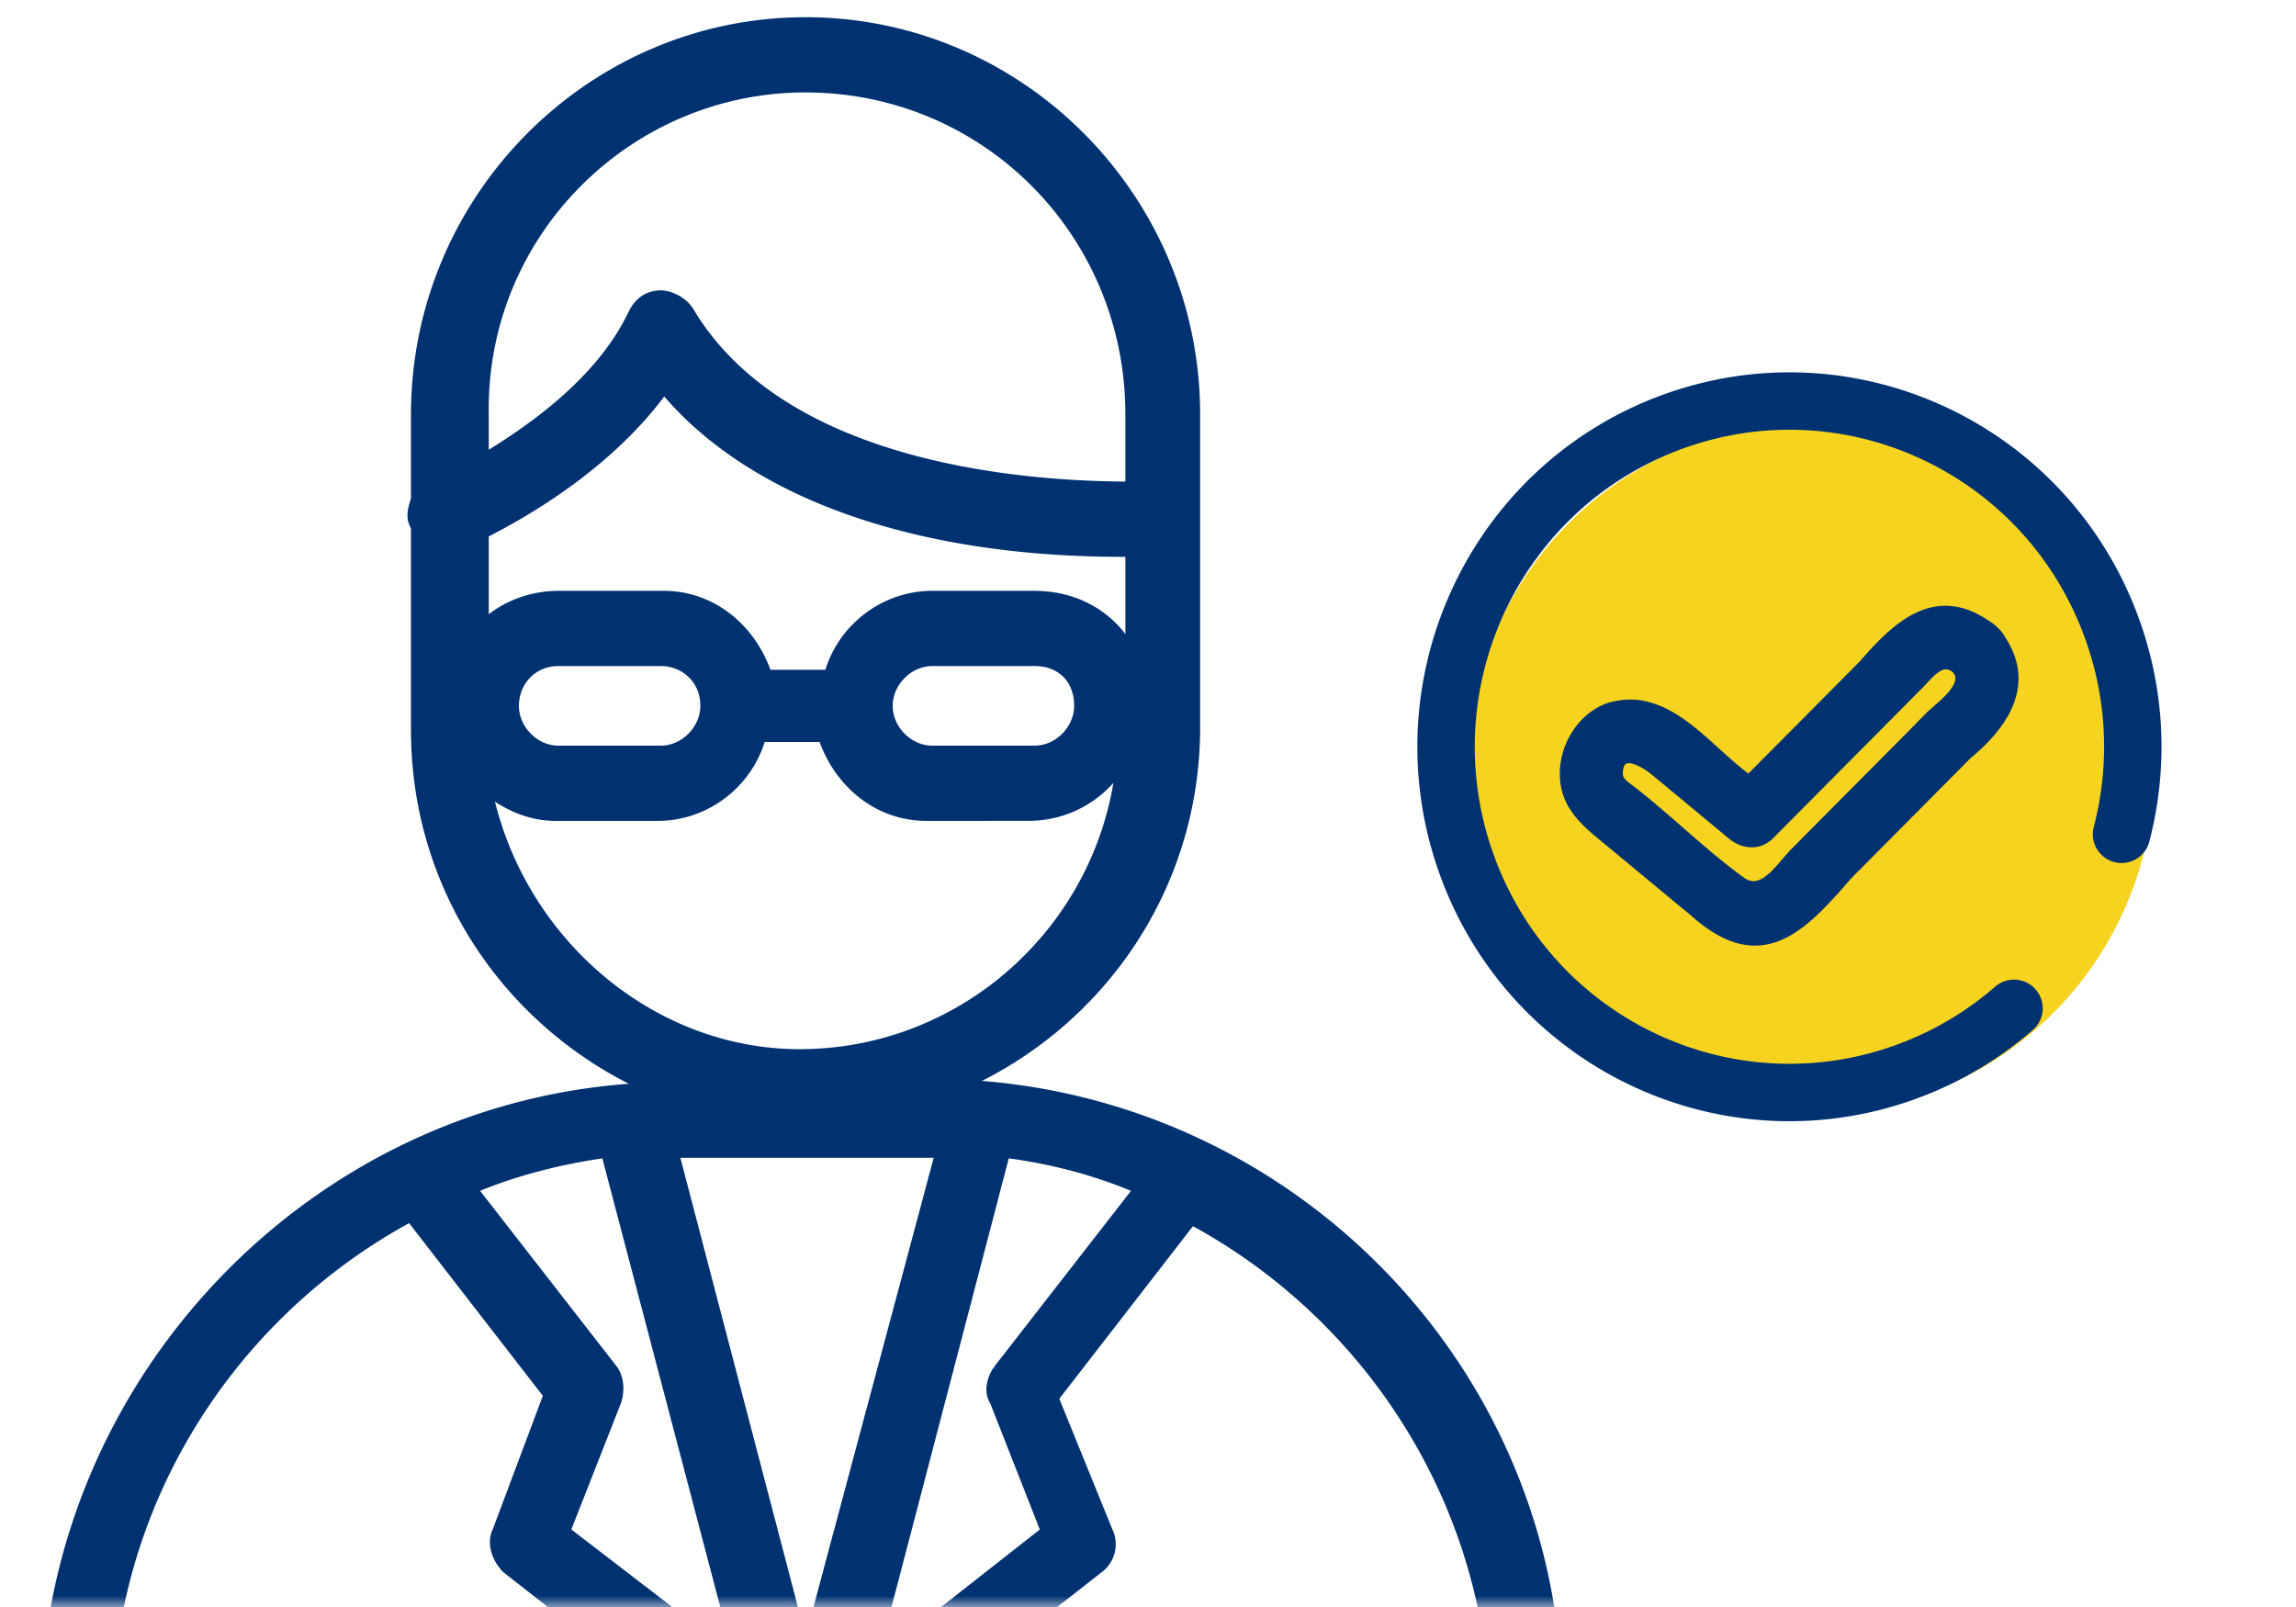
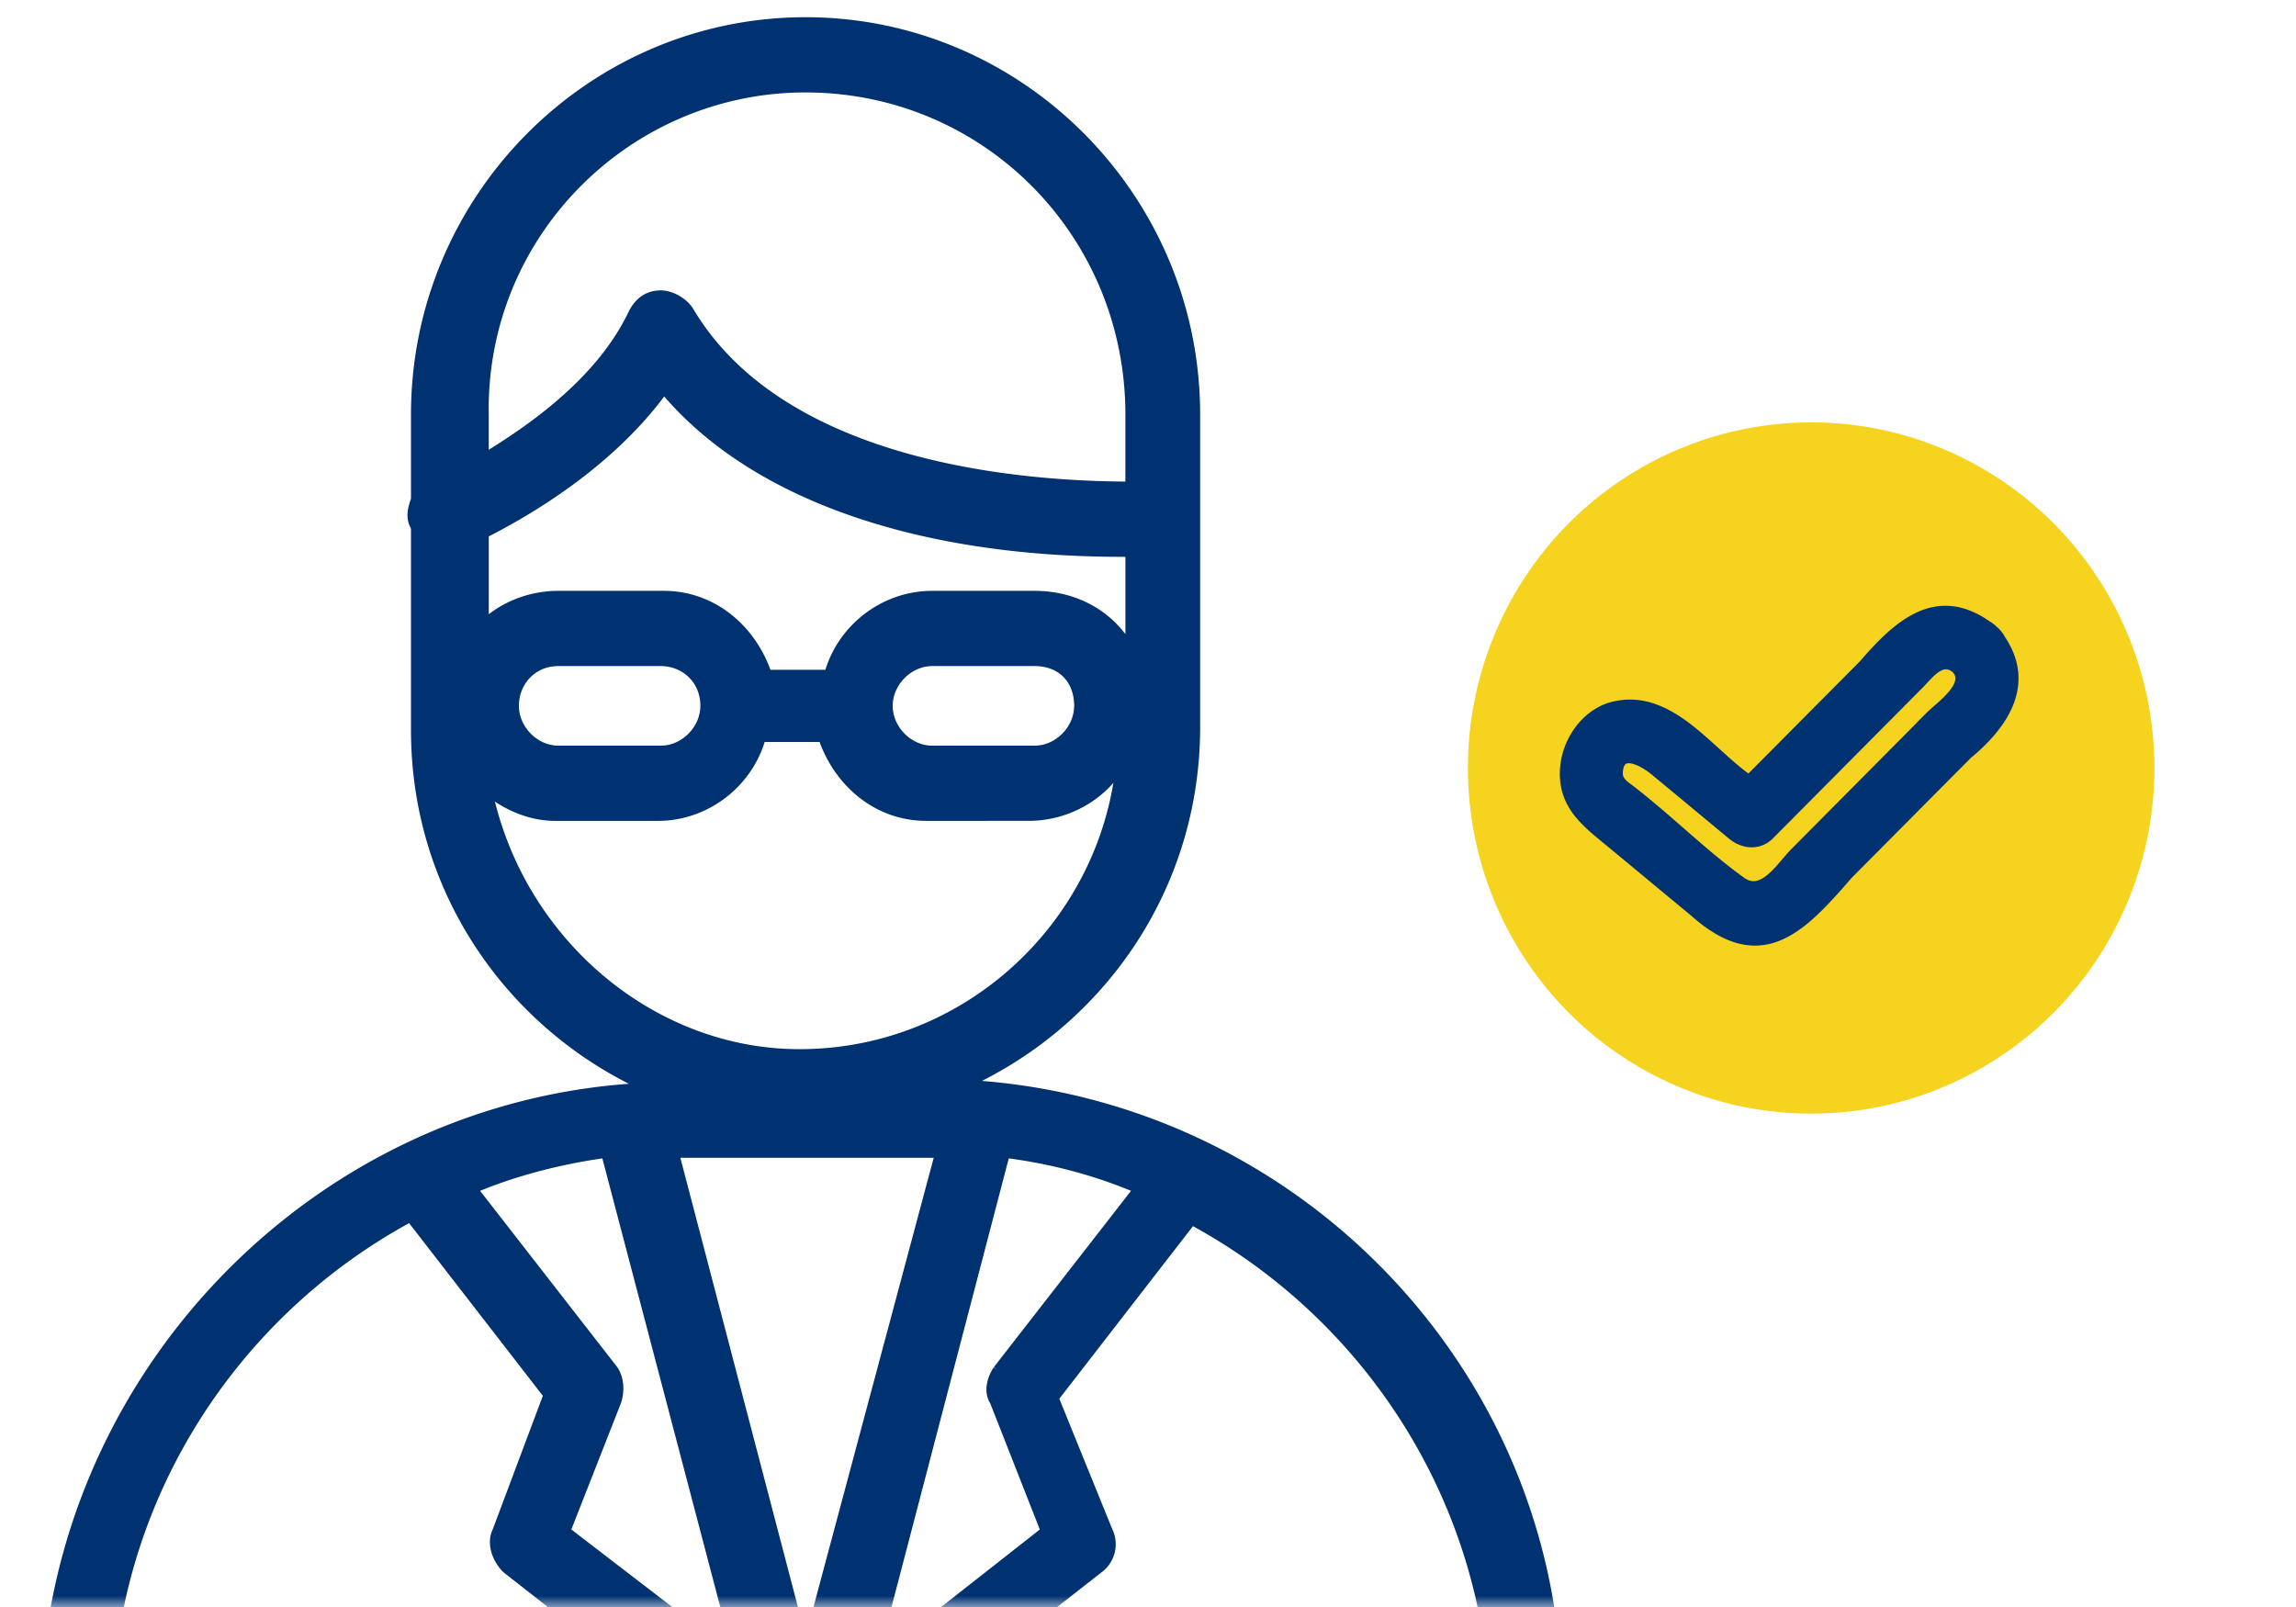
<svg xmlns="http://www.w3.org/2000/svg" width="100" height="70" fill="none">
  <mask id="a" style="mask-type:alpha" maskUnits="userSpaceOnUse" x="0" y="0" width="100" height="70">
    <path fill="#D9D9D9" d="M0 0h100v70H0z" />
  </mask>
  <g mask="url(#a)">
    <path d="M41.781 47.273c6.04-2.644 10.24-8.594 10.24-15.6V18.054C52.022 8.668 44.408 1 35.086 1S18.15 8.668 18.15 18.055v3.702c-.132.396-.263.793 0 1.19v8.858c0 7.007 4.201 12.956 10.24 15.6C13.816 47.934 2 60.23 2 75.037v18.509a1.32 1.32 0 001.313 1.322c.656 0 1.313-.661 1.313-1.322v-18.51c0-9.518 5.383-17.848 13.26-22.078l6.04 7.8-2.232 5.95c-.263.528 0 1.19.393 1.586l11.817 9.255c.262.132.525.264.787.264h.526c.262 0 .656-.132.787-.264l11.816-9.255a1.267 1.267 0 00.394-1.587l-2.363-5.817 6.04-7.8c7.877 4.23 13.26 12.56 13.26 22.079v18.509A1.32 1.32 0 0066.464 95c.656 0 1.313-.661 1.313-1.322V75.037c.393-14.808-11.291-27.103-25.996-27.764zm3.282-21.286H40.6c-2.1 0-3.938 1.455-4.463 3.438h-2.758c-.656-1.983-2.363-3.438-4.463-3.438H24.32c-1.313 0-2.494.53-3.282 1.322v-4.098c1.838-.925 5.514-3.04 7.878-6.346 3.807 4.627 11.028 7.14 19.956 7.14h.394v4.494c-.788-1.586-2.364-2.512-4.202-2.512zm1.97 4.76c0 1.058-.92 1.983-1.97 1.983H40.6c-1.05 0-1.969-.925-1.969-1.983s.92-1.983 1.97-1.983h4.463c1.182 0 1.97.793 1.97 1.983zm-16.28 0c0 1.058-.92 1.983-1.97 1.983H24.32c-1.05 0-1.969-.925-1.969-1.983s.788-1.983 1.97-1.983h4.463c1.05 0 1.97.793 1.97 1.983zm4.332-26.97c7.878 0 14.18 6.345 14.18 14.278v3.173c-4.727 0-15.23-.793-19.3-7.668-.263-.397-.788-.661-1.182-.661-.525 0-.919.264-1.181.793-1.445 3.04-4.596 5.156-6.565 6.346v-1.983c-.131-7.933 6.302-14.279 14.048-14.279zm-13.917 30.54c.788.66 1.838 1.19 3.02 1.19h4.464c2.1 0 3.939-1.455 4.464-3.438h2.757c.656 1.983 2.363 3.437 4.464 3.437H44.8c1.706 0 3.282-.925 4.07-2.38-.657 7.14-6.696 12.825-14.048 12.825-6.565 0-12.342-5.024-13.655-11.635zm3.414 32.39l2.232-5.684c.131-.397.131-.926-.131-1.323l-6.171-7.932c1.838-.793 3.939-1.322 5.908-1.587l5.908 22.476-7.746-5.95zm10.503 5.553l-5.777-22.079h11.685l-5.908 22.08zm8.403-12.56c-.263.397-.394.926-.132 1.322l2.233 5.685-7.747 6.082 5.908-22.608c2.101.265 4.07.794 5.908 1.587l-6.17 7.932z" fill="#003170" stroke="#003170" stroke-width=".5" />
    <ellipse cx="78.883" cy="33.454" rx="14.951" ry="15.056" fill="#F5D31F" />
-     <path d="M92.402 36.342c.757-2.902.663-6.06-.46-9.084-2.89-7.79-11.505-11.743-19.24-8.832-7.734 2.911-11.661 11.586-8.77 19.374 2.891 7.79 11.505 11.743 19.24 8.832a14.9 14.9 0 004.546-2.71" stroke="#003170" stroke-width="2.5" stroke-linecap="round" stroke-linejoin="round" />
    <path d="M86.811 27.5a1.219 1.219 0 00-.294-.225c-2.201-1.553-3.87.014-5.32 1.694l-5.019 5.053c-1.85-1.277-3.567-3.945-6.097-3.155-1.129.402-1.872 1.595-1.893 2.781-.028 1.49 1.01 2.216 2.047 3.077 1.198.989 2.39 1.984 3.588 2.972 2.86 2.555 4.584.748 6.63-1.617l5.215-5.25c1.556-1.285 2.741-3.028 1.437-4.962a1.2 1.2 0 00-.301-.374l.007.007zm-2.727 3.734l-5.88 5.922c-.624.628-1.388 1.955-2.362 1.299-1.654-1.186-3.126-2.668-4.738-3.925-.316-.26-.694-.43-.673-.882.056-1.157 1.184-.501 1.661-.106 1.129.932 2.25 1.864 3.371 2.795.47.388 1.122.466 1.584 0l6.519-6.564c.434-.437.988-1.235 1.654-.677.708.748-.701 1.694-1.142 2.138h.007z" fill="#003170" stroke="#003170" stroke-width=".5" />
  </g>
</svg>